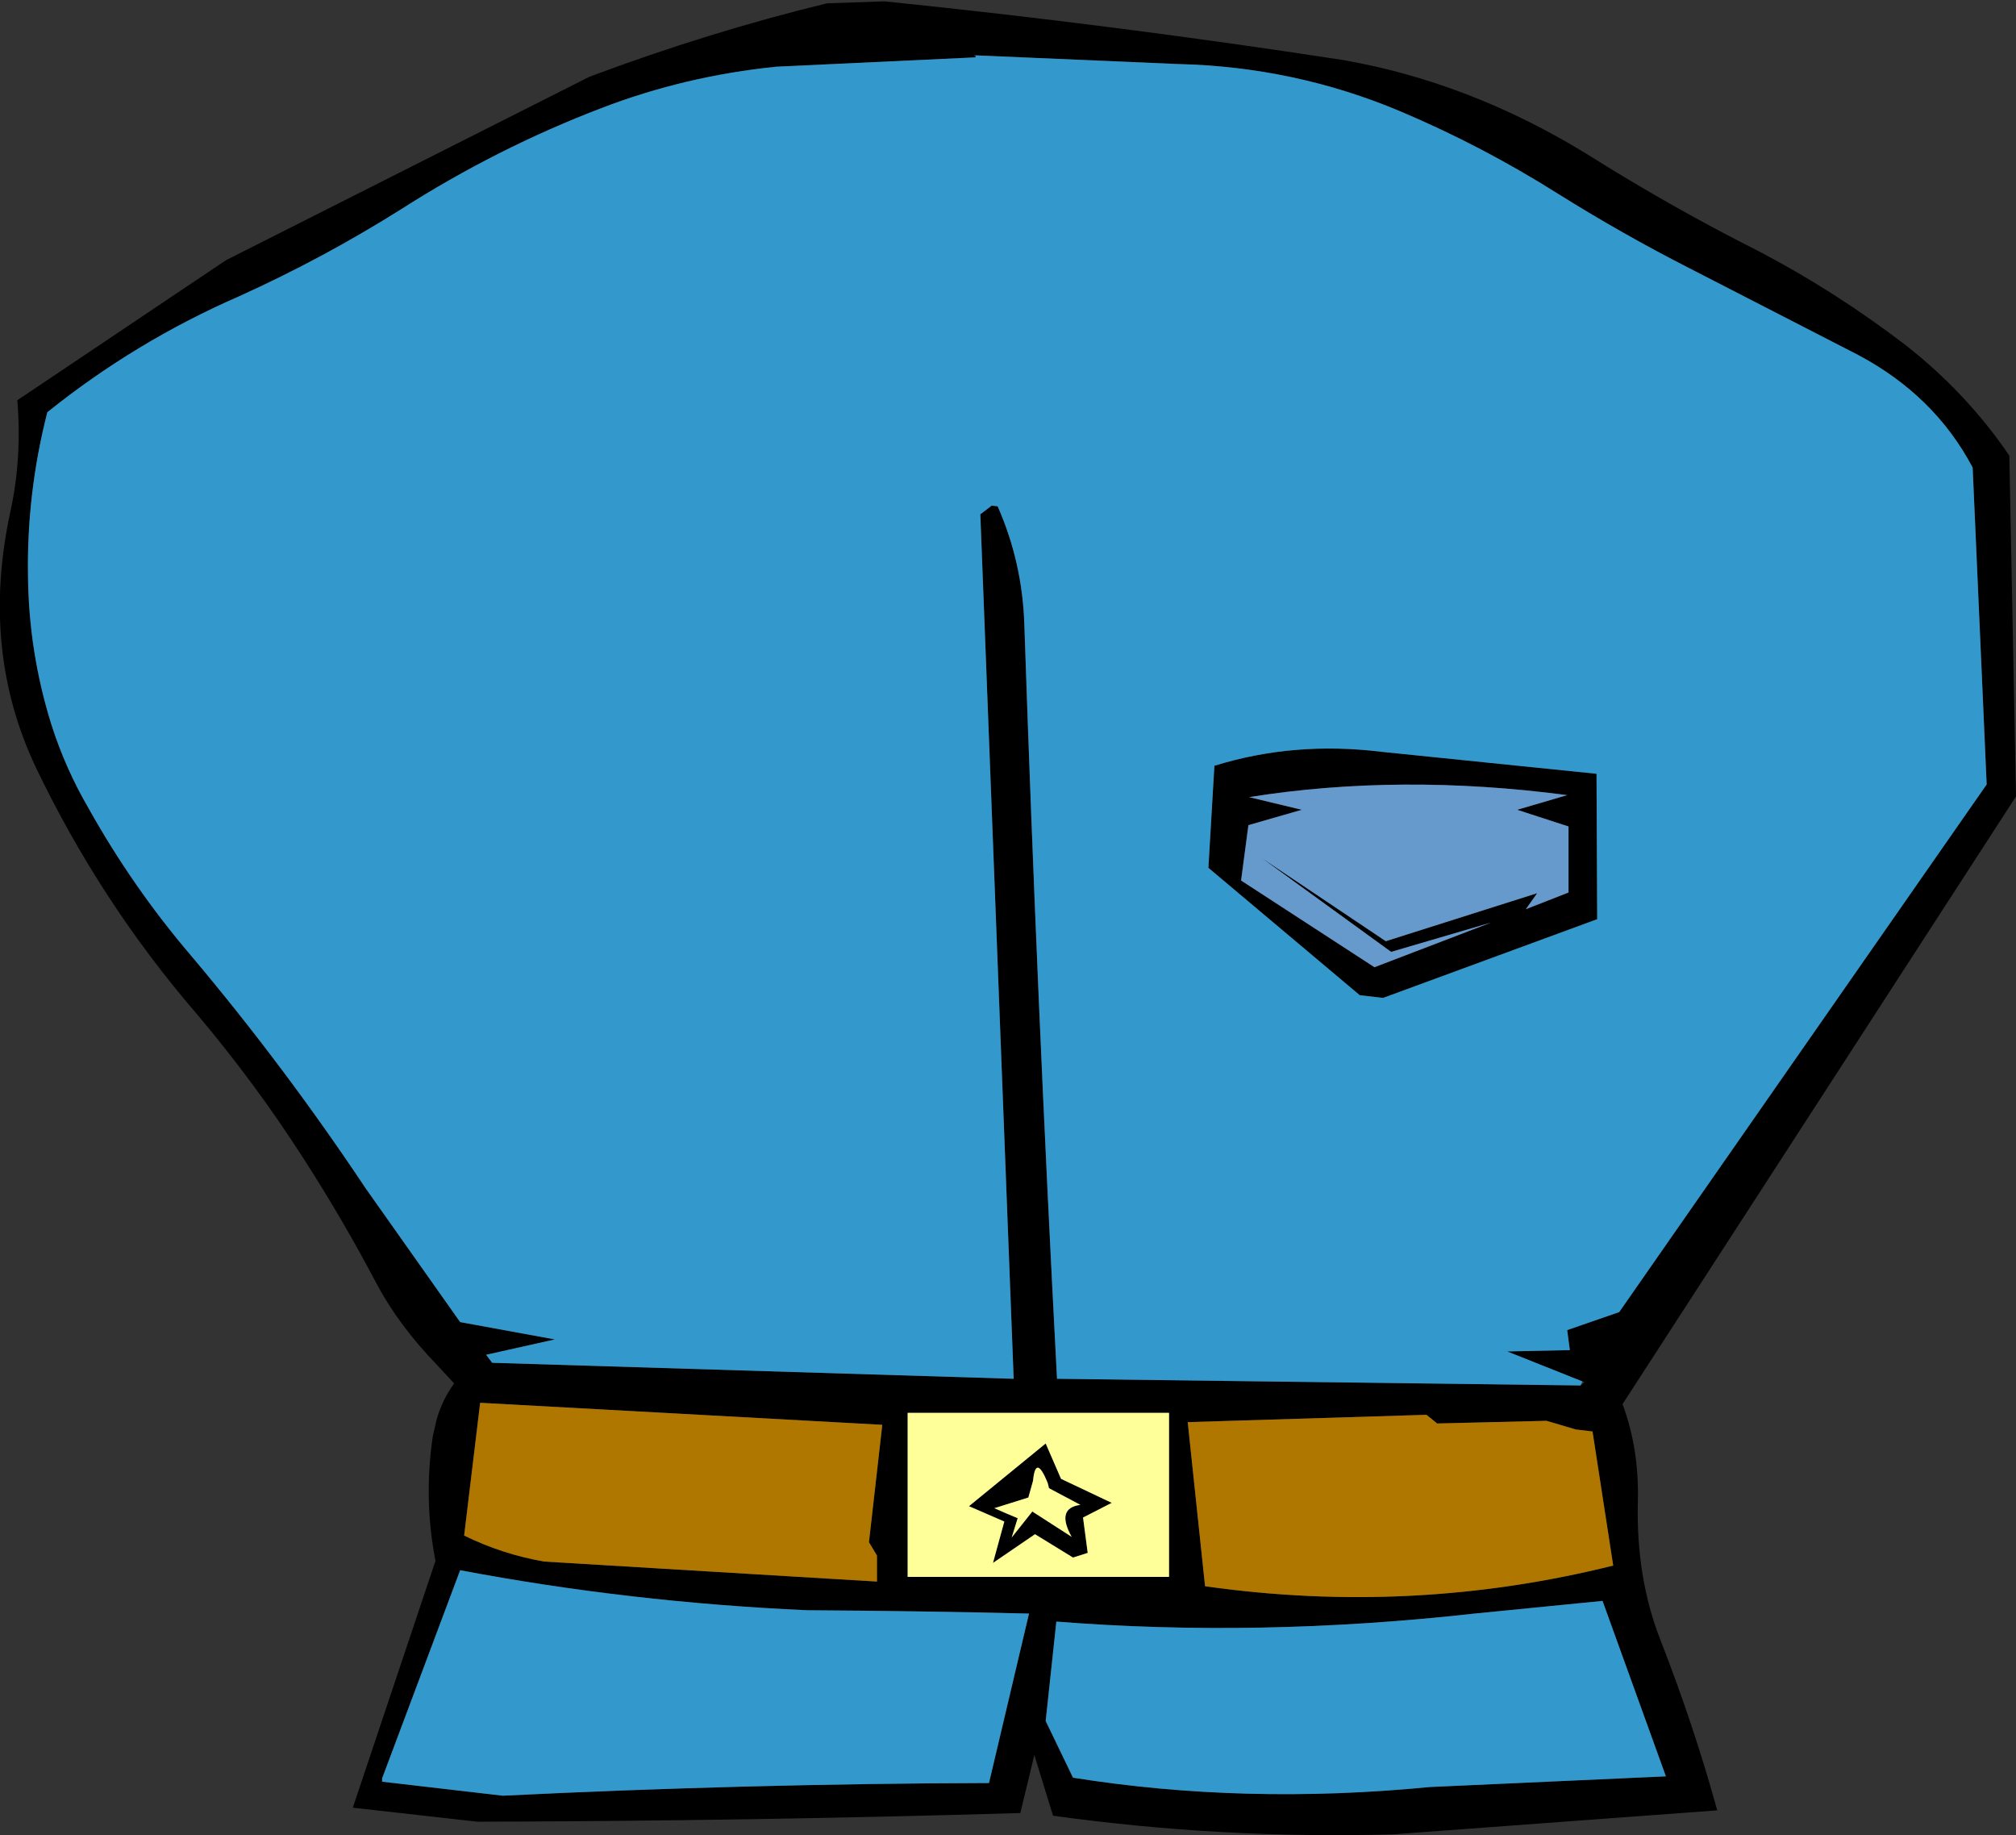
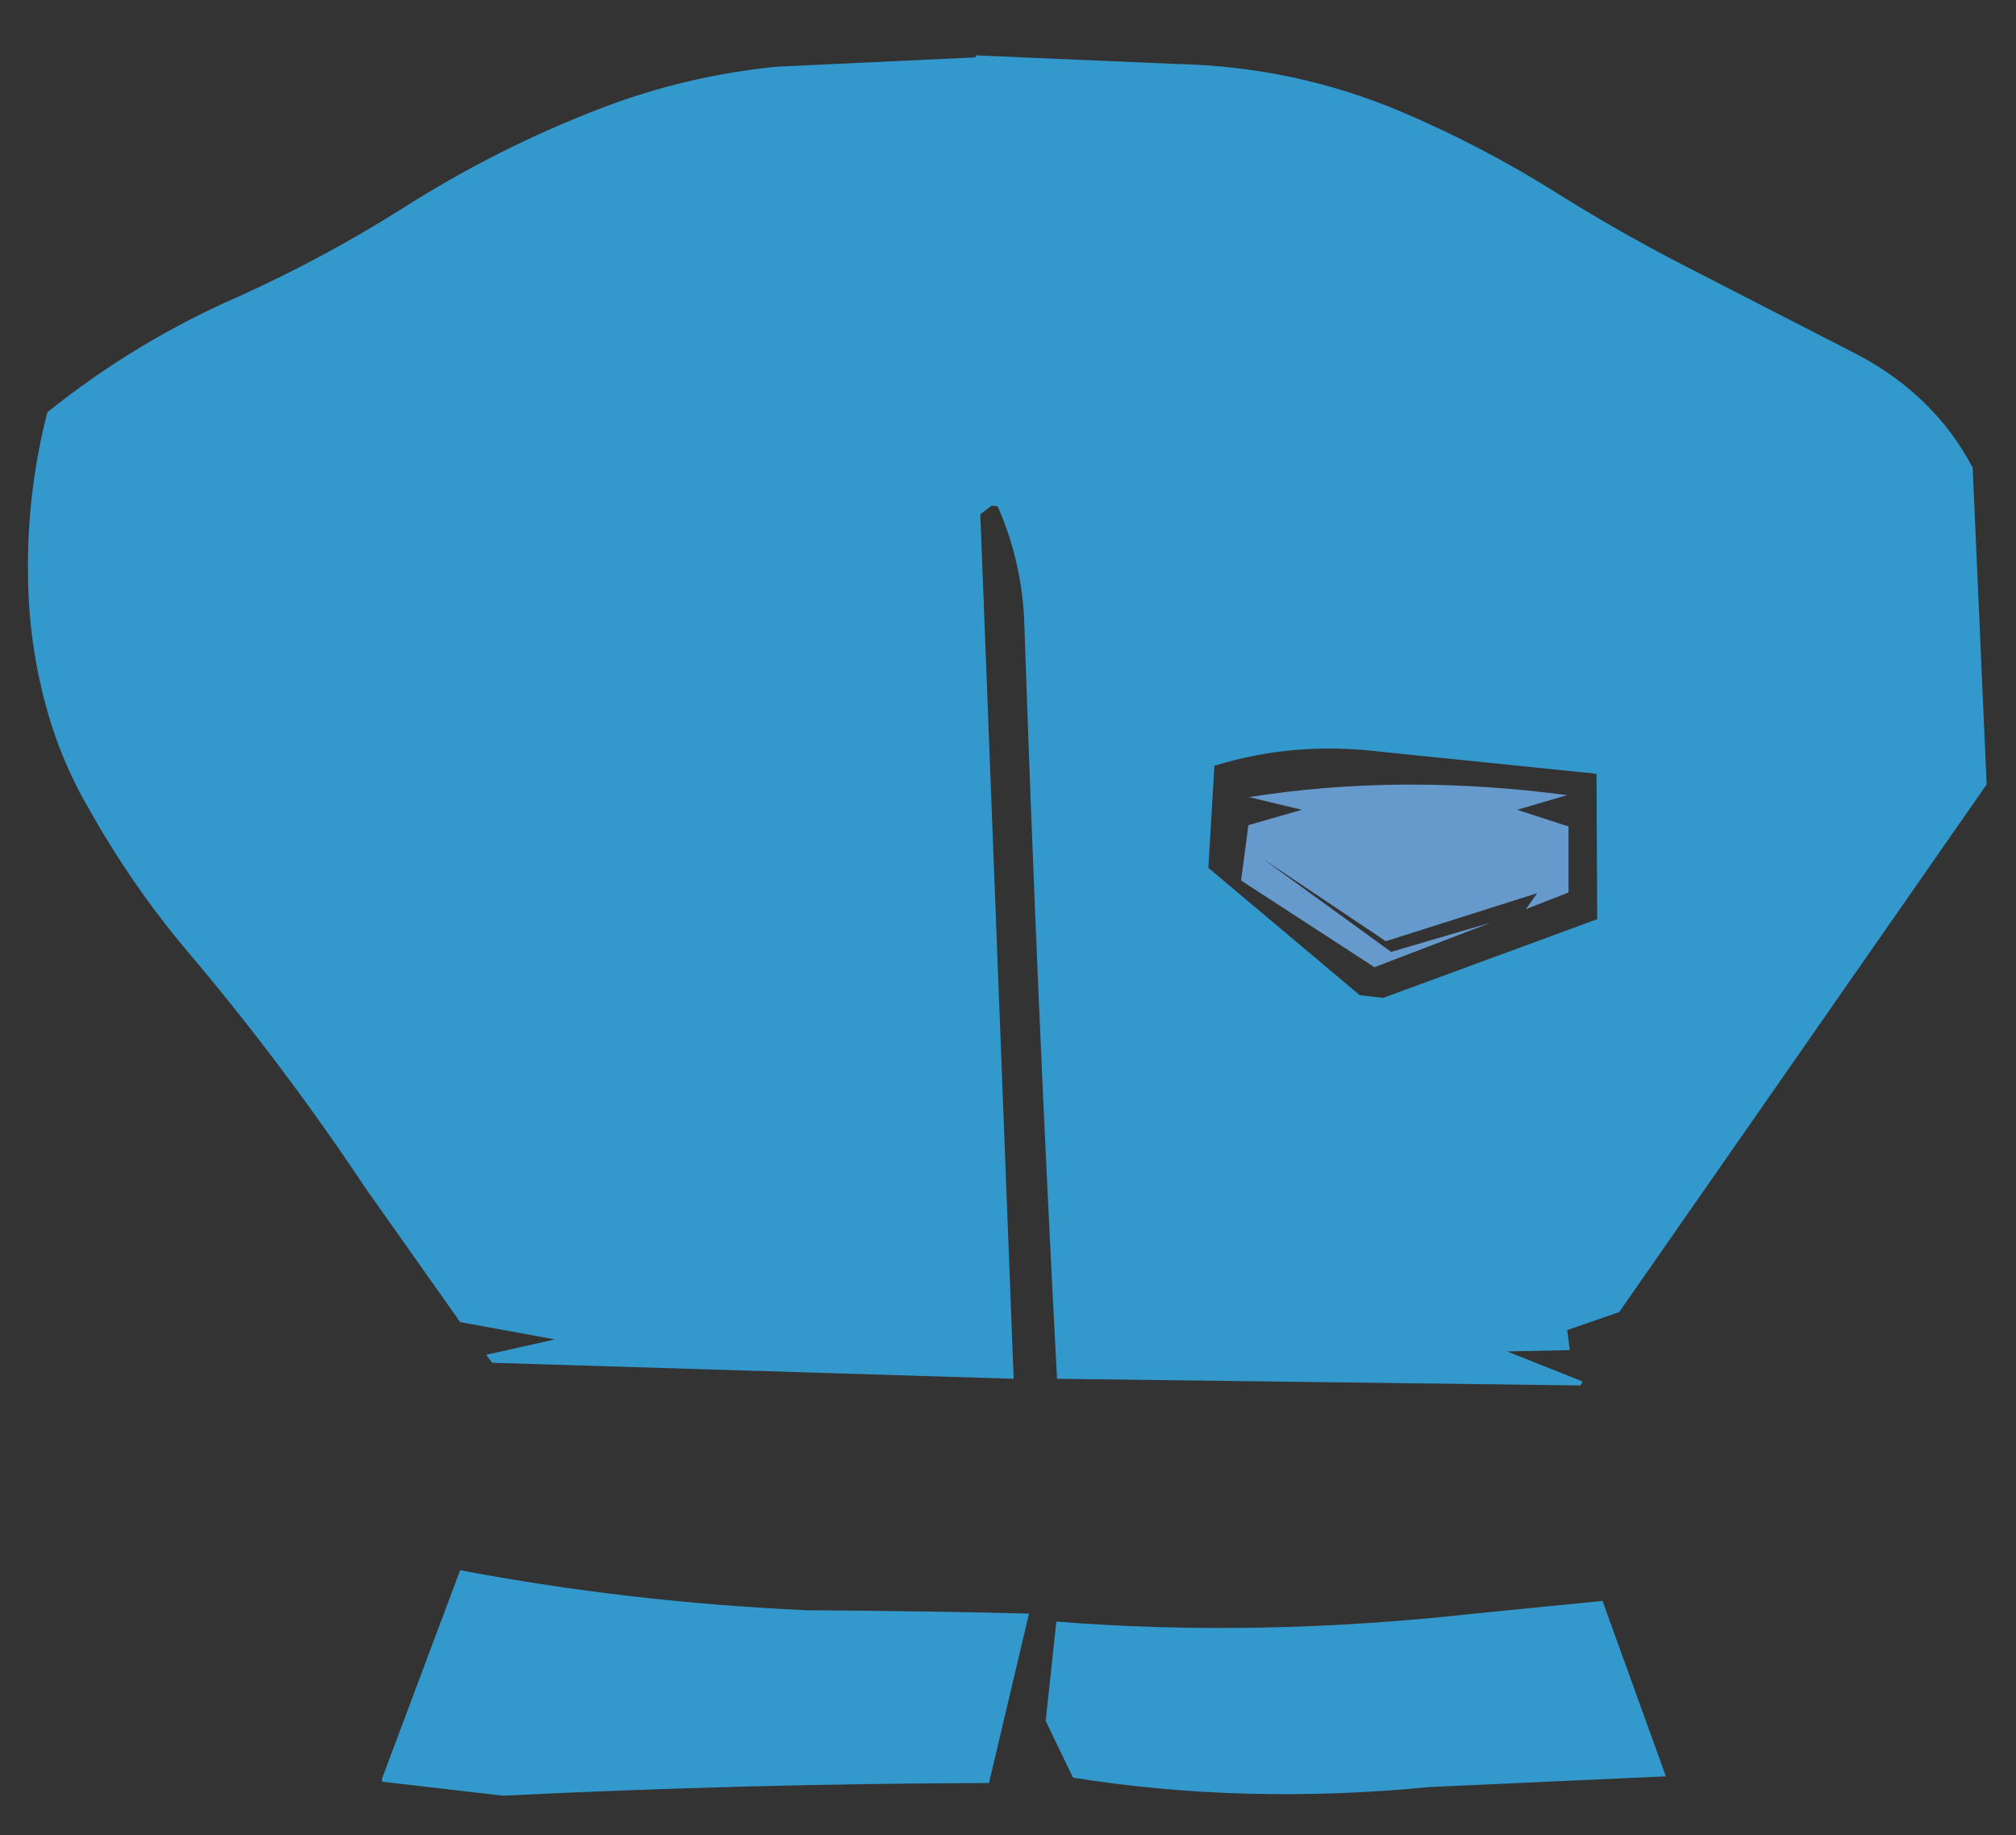
<svg xmlns="http://www.w3.org/2000/svg" height="137.55px" width="151.15px">
  <rect width="100%" height="100%" fill="#333333" stroke="none" />
  <g transform="matrix(1.0, 0.0, 0.0, 1.0, 75.55, 68.75)">
-     <path d="M43.35 -57.25 Q49.7 -53.25 56.25 -49.95 62.0 -46.95 67.3 -42.9 71.9 -39.3 75.1 -34.6 L75.6 -9.05 46.1 36.5 Q47.35 39.85 47.25 43.8 47.1 49.5 48.95 54.2 51.45 60.6 53.2 66.95 L28.85 68.75 Q16.0 69.1 3.4 67.35 L2.0 62.8 0.95 67.15 Q-19.2 67.75 -39.75 67.8 L-49.1 66.75 -42.9 48.25 Q-43.8 43.65 -43.1 38.9 L-42.8 37.6 Q-42.35 36.1 -41.5 34.95 L-42.75 33.6 Q-45.65 30.6 -47.3 27.5 -49.85 22.65 -52.85 18.0 -56.45 12.4 -60.8 7.25 -68.0 -1.1 -72.85 -11.2 -77.05 -20.05 -74.75 -30.5 -73.9 -34.45 -74.25 -38.75 L-58.6 -49.25 -31.35 -63.0 Q-22.4 -66.35 -13.55 -68.5 L-9.25 -68.65 Q7.9 -66.9 25.15 -64.25 34.6 -62.6 43.35 -57.25 M43.1 34.8 L37.45 32.55 42.15 32.45 41.95 30.95 45.85 29.6 73.4 -9.95 72.35 -33.7 Q69.5 -39.1 63.75 -42.15 L51.1 -48.65 Q46.1 -51.2 41.3 -54.2 35.6 -57.8 29.45 -60.4 21.5 -63.75 12.75 -63.95 L-2.4 -64.6 -2.55 -64.65 -2.4 -64.45 -17.35 -63.75 Q-24.2 -63.05 -30.45 -60.65 -38.3 -57.65 -45.5 -53.05 -51.3 -49.4 -57.6 -46.55 -65.4 -43.15 -72.0 -37.85 -73.55 -31.8 -73.45 -25.6 -73.4 -19.9 -71.7 -14.45 -70.65 -11.15 -68.9 -8.15 -65.6 -2.25 -61.25 2.85 -54.25 11.15 -48.15 20.3 L-41.05 30.35 -33.95 31.65 -39.1 32.8 -38.65 33.4 0.45 34.6 -2.05 -30.2 -1.2 -30.85 -0.75 -30.8 Q1.1 -26.6 1.25 -21.95 2.2 6.2 3.7 34.6 L42.95 35.1 43.25 34.85 43.1 34.8 M15.5 -11.35 Q21.45 -13.2 28.0 -12.4 L44.15 -10.75 44.2 0.15 28.15 6.05 26.4 5.85 15.05 -3.7 15.5 -11.35 M18.1 -9.0 L22.05 -8.05 18.05 -6.9 17.5 -2.75 27.5 3.75 36.25 0.4 28.75 2.6 19.1 -4.4 28.35 1.8 39.7 -1.8 38.85 -0.6 42.05 -1.85 42.05 -6.8 38.2 -8.05 41.95 -9.15 Q29.4 -10.8 18.1 -9.0 M45.4 48.6 L43.85 38.55 42.6 38.4 40.4 37.75 32.2 37.95 31.4 37.3 13.5 37.85 14.8 50.15 Q30.35 52.35 45.4 48.6 M12.1 49.45 L12.1 37.15 -7.5 37.15 -7.5 49.45 12.1 49.45 M3.1 42.8 L3.0 42.4 Q2.1 40.2 1.9 42.25 L1.55 43.5 -1.0 44.3 Q-0.1 44.7 0.75 45.05 L0.3 46.5 1.85 44.55 4.8 46.45 Q3.6 44.3 5.45 44.05 L3.1 42.8 M2.85 39.45 L4.0 42.1 7.8 43.9 5.65 45.0 6.0 47.65 4.9 48.0 2.05 46.25 -1.1 48.4 -0.25 45.3 -2.9 44.15 2.85 39.45 M4.9 64.5 Q17.75 66.55 31.65 65.2 L49.35 64.4 44.6 51.25 35.0 52.2 Q18.85 54.0 3.65 52.8 L2.85 60.25 4.9 64.5 M-9.4 38.05 L-39.55 36.4 -40.75 46.35 Q-37.9 47.75 -34.75 48.3 L-9.8 49.8 -9.8 47.85 -10.4 46.85 -9.4 38.05 M-46.9 64.55 L-46.9 64.8 -37.85 65.85 Q-19.5 64.95 -1.4 64.9 L1.6 52.2 Q-6.65 52.0 -15.05 51.95 -28.35 51.35 -41.05 48.95 L-46.9 64.55" fill="#000000" fill-rule="evenodd" stroke="none" />
    <path d="M-2.4 -64.6 L12.75 -63.95 Q21.5 -63.75 29.45 -60.4 35.6 -57.8 41.3 -54.2 46.1 -51.2 51.1 -48.65 L63.75 -42.15 Q69.5 -39.1 72.35 -33.7 L73.4 -9.95 45.85 29.6 41.95 30.95 42.15 32.45 37.45 32.55 43.1 34.8 42.95 35.1 3.7 34.6 Q2.2 6.2 1.25 -21.95 1.1 -26.6 -0.75 -30.8 L-1.2 -30.85 -2.05 -30.2 0.45 34.6 -38.65 33.4 -39.1 32.8 -33.95 31.65 -41.05 30.35 -48.15 20.3 Q-54.25 11.15 -61.25 2.85 -65.6 -2.25 -68.9 -8.15 -70.65 -11.15 -71.7 -14.45 -73.4 -19.9 -73.45 -25.6 -73.55 -31.8 -72.0 -37.85 -65.4 -43.15 -57.6 -46.55 -51.3 -49.4 -45.5 -53.05 -38.3 -57.65 -30.45 -60.65 -24.2 -63.05 -17.35 -63.75 L-2.4 -64.45 -2.4 -64.6 M15.5 -11.35 L15.05 -3.7 26.4 5.85 28.15 6.05 44.2 0.15 44.15 -10.75 28.0 -12.4 Q21.45 -13.2 15.5 -11.35 M4.9 64.5 L2.85 60.25 3.65 52.8 Q18.85 54.0 35.0 52.2 L44.6 51.25 49.35 64.4 31.65 65.2 Q17.75 66.55 4.9 64.5 M-46.9 64.55 L-41.05 48.95 Q-28.35 51.35 -15.05 51.95 -6.65 52.0 1.6 52.2 L-1.4 64.9 Q-19.5 64.95 -37.85 65.85 L-46.9 64.8 -46.9 64.55" fill="#3399cc" fill-rule="evenodd" stroke="none" />
    <path d="M18.1 -9.0 Q29.4 -10.8 41.95 -9.15 L38.2 -8.05 42.05 -6.8 42.05 -1.85 38.85 -0.6 39.7 -1.8 28.35 1.8 19.1 -4.4 28.75 2.6 36.25 0.4 27.5 3.75 17.5 -2.75 18.05 -6.9 22.05 -8.05 18.1 -9.0" fill="#6699cc" fill-rule="evenodd" stroke="none" />
-     <path d="M45.4 48.6 Q30.35 52.35 14.8 50.15 L13.5 37.85 31.4 37.3 32.2 37.95 40.4 37.75 42.6 38.4 43.85 38.55 45.4 48.6 M-9.4 38.05 L-10.4 46.85 -9.8 47.85 -9.8 49.8 -34.75 48.3 Q-37.9 47.75 -40.75 46.35 L-39.55 36.4 -9.4 38.05" fill="#b07700" fill-rule="evenodd" stroke="none" />
-     <path d="M2.85 39.45 L-2.9 44.15 -0.25 45.3 -1.1 48.4 2.05 46.25 4.9 48.0 6.0 47.65 5.65 45.0 7.8 43.9 4.0 42.1 2.85 39.45 M3.1 42.8 L5.45 44.05 Q3.6 44.3 4.8 46.45 L1.85 44.55 0.3 46.5 0.75 45.05 Q-0.1 44.7 -1.0 44.3 L1.55 43.5 1.9 42.25 Q2.1 40.2 3.0 42.4 L3.1 42.8 M12.1 49.45 L-7.5 49.45 -7.5 37.15 12.1 37.15 12.1 49.45" fill="#ffff99" fill-rule="evenodd" stroke="none" />
  </g>
</svg>